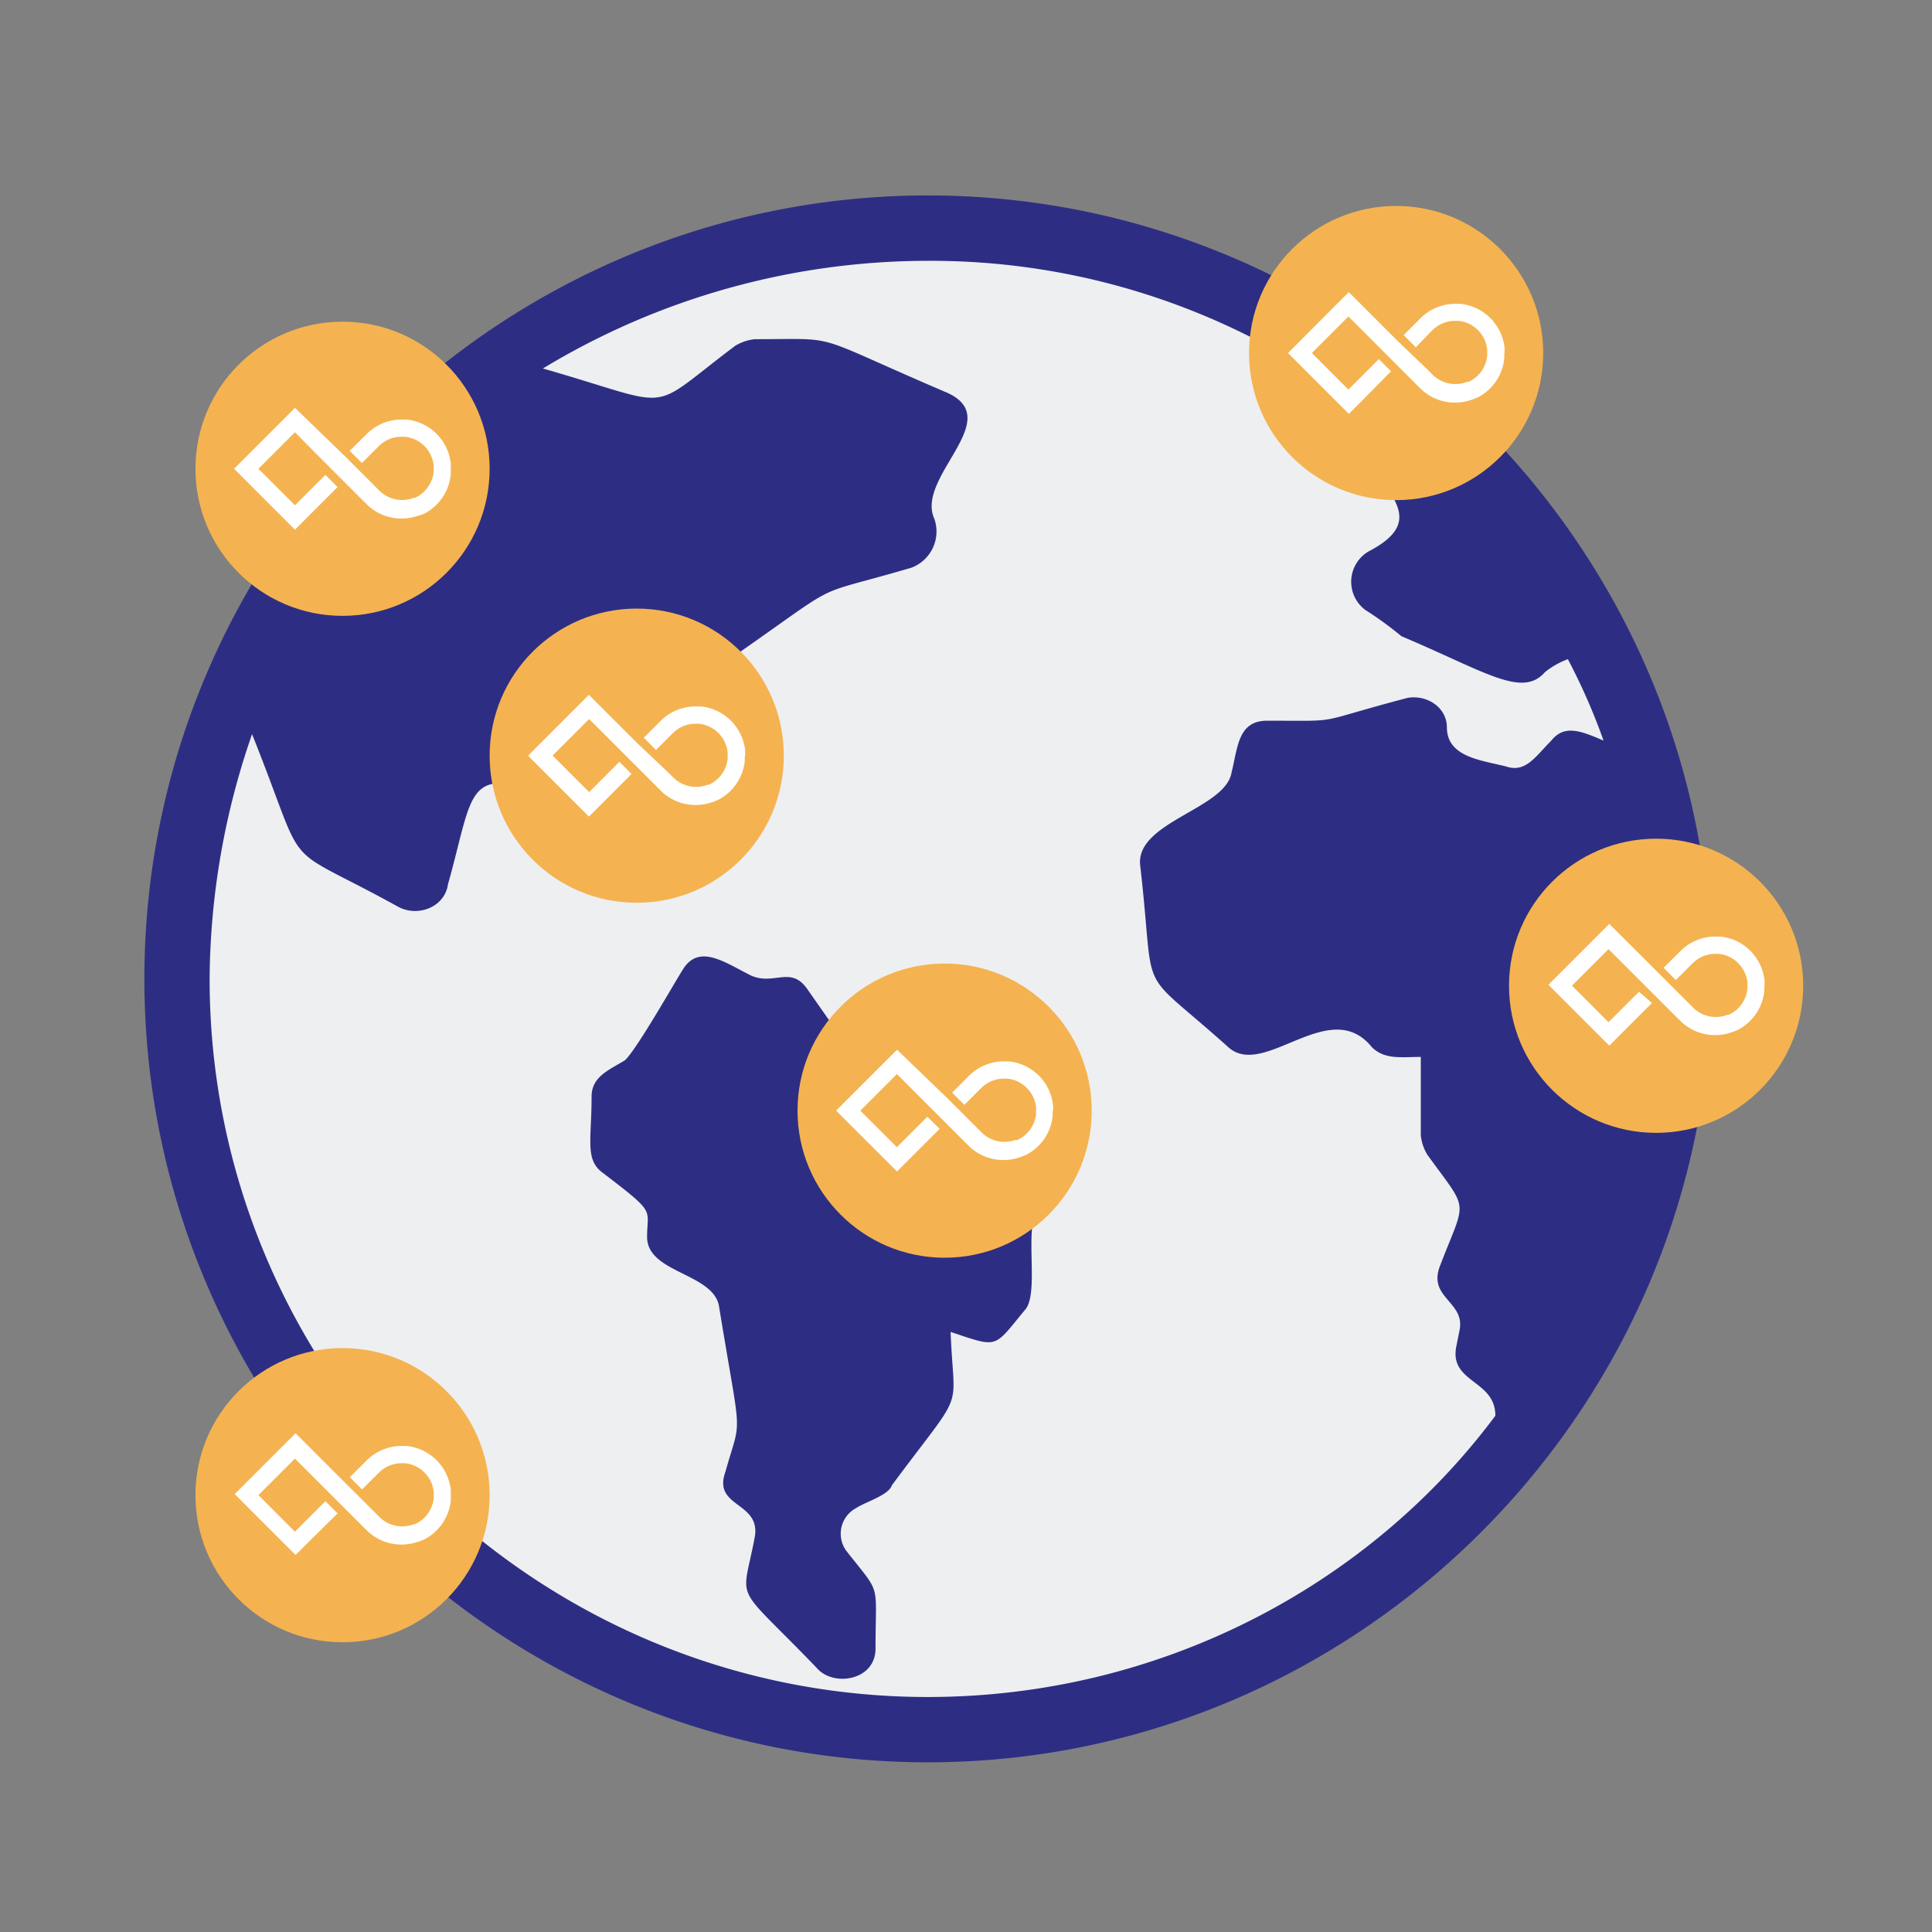
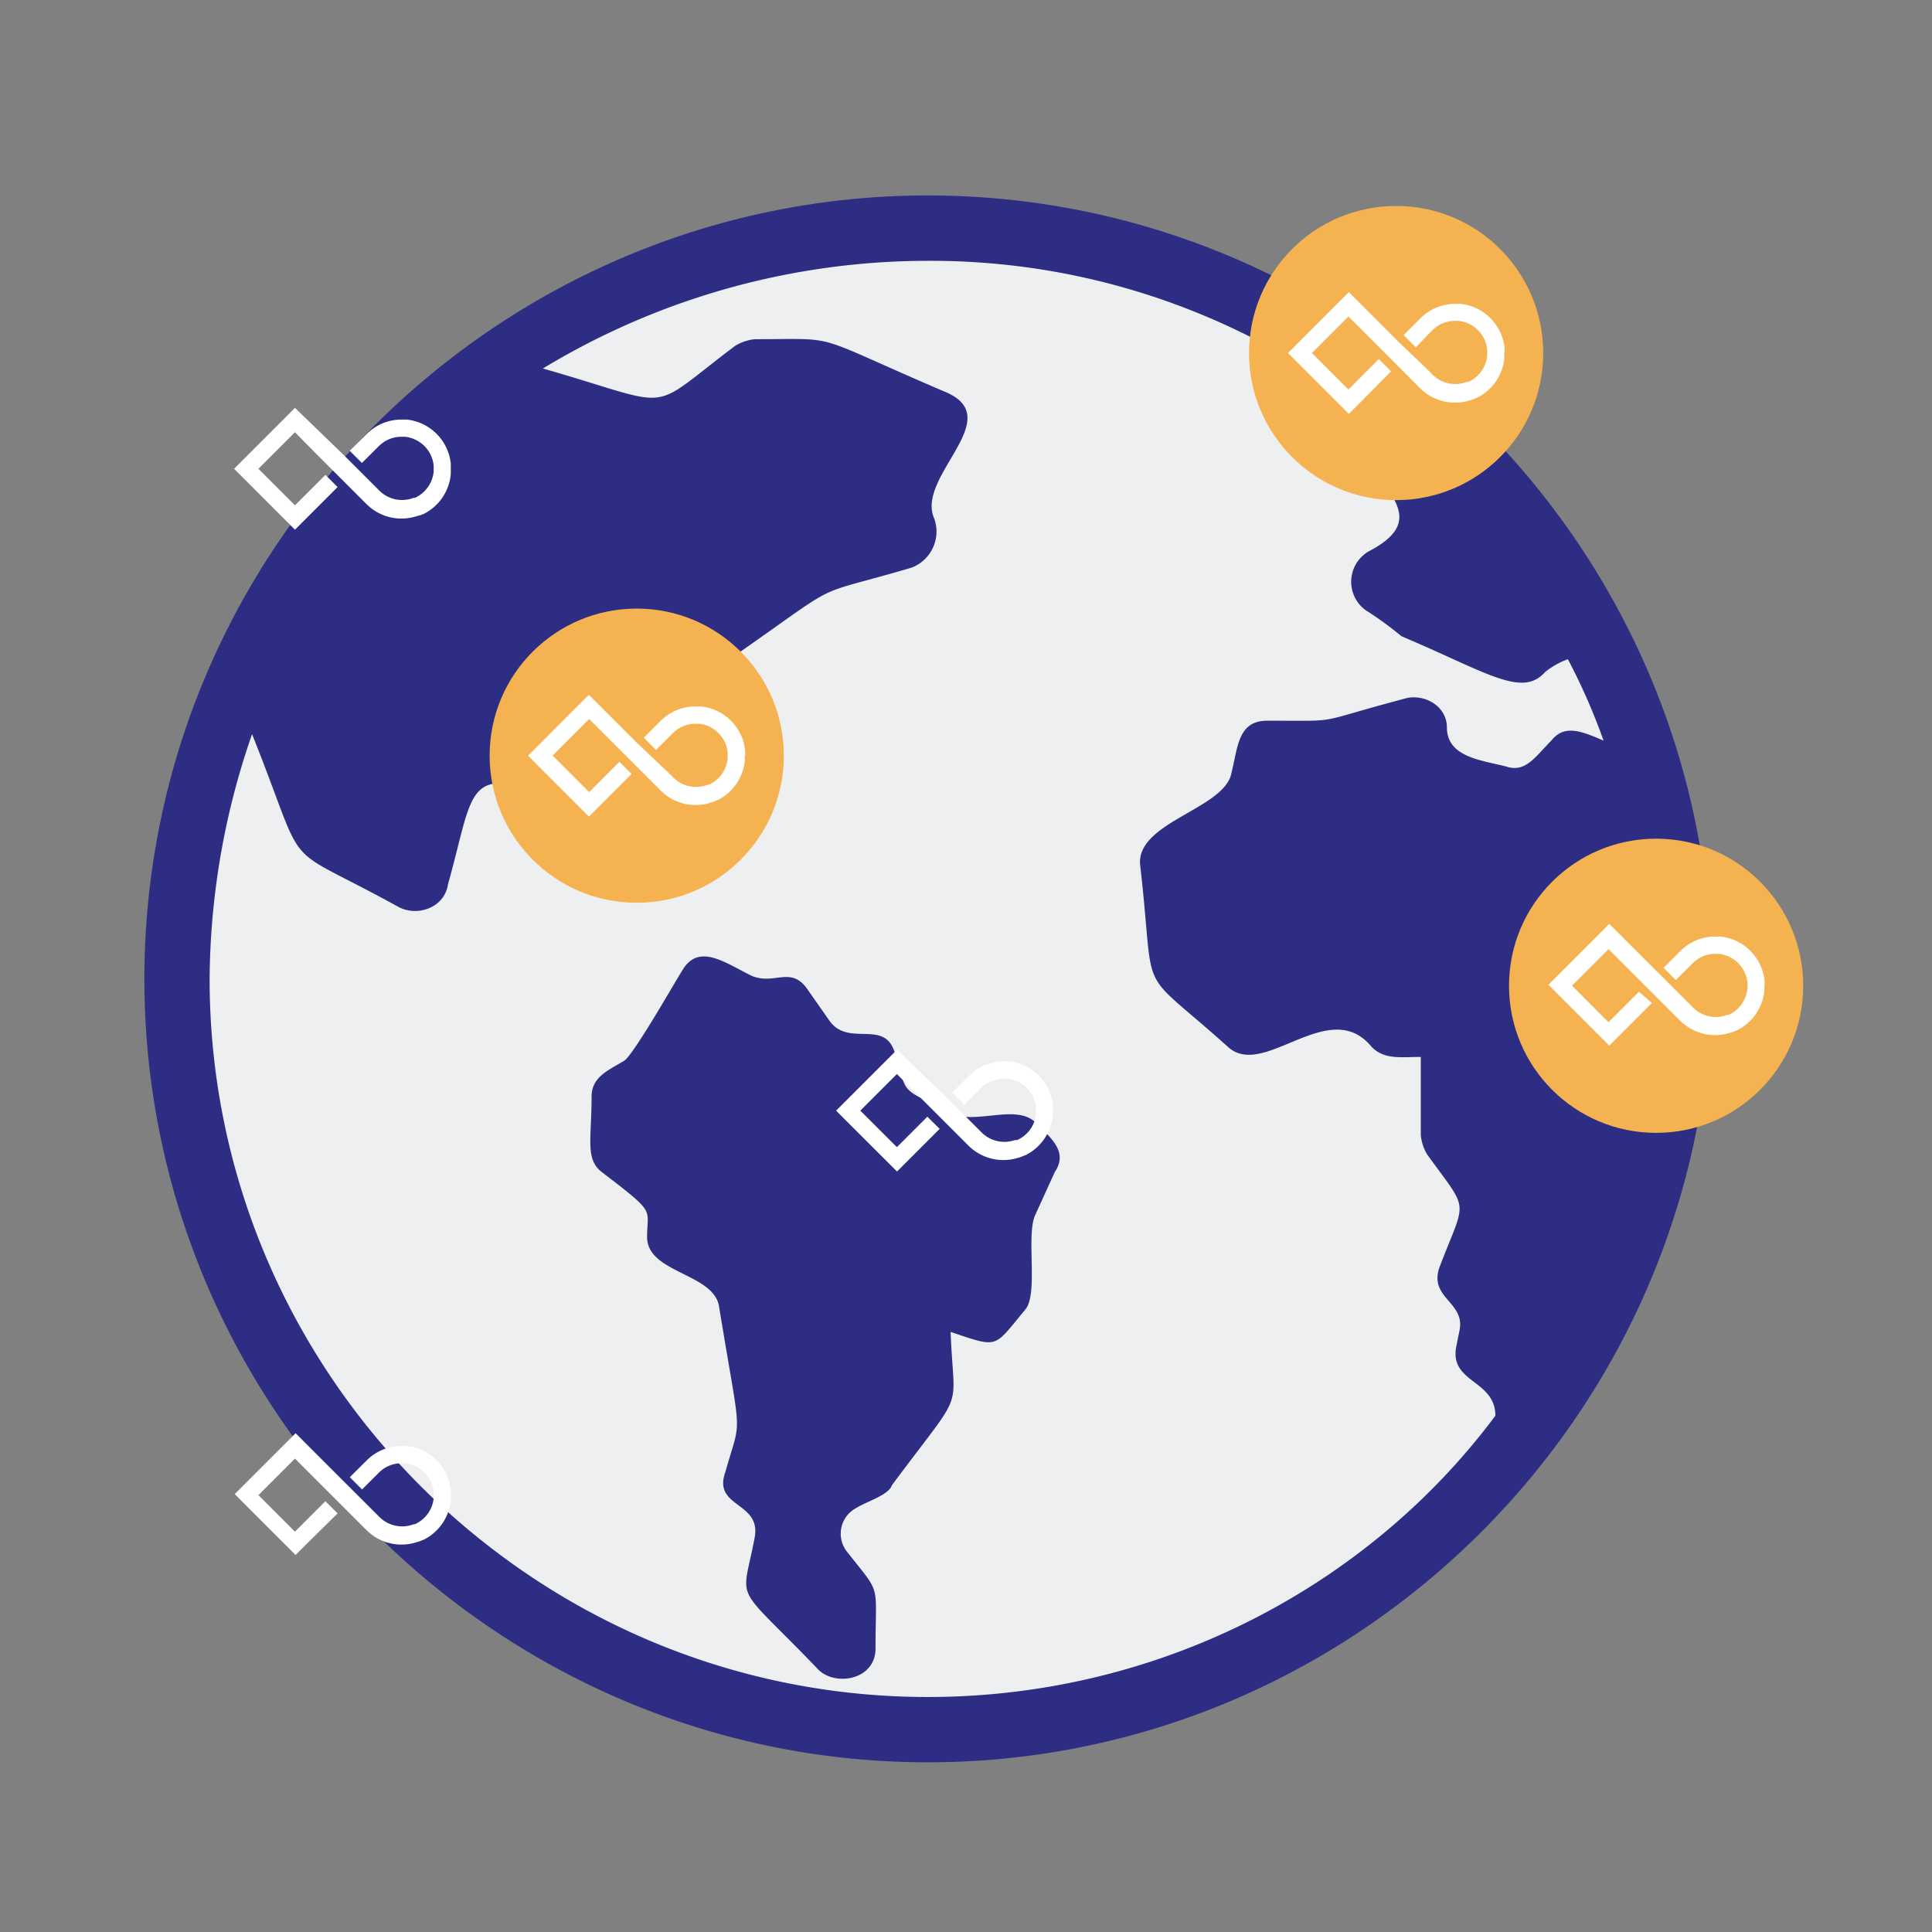
<svg xmlns="http://www.w3.org/2000/svg" id="aa5d2289-5f99-442e-8eff-a0075b7e83cb" data-name="Layer 1" viewBox="0 0 300 300">
  <rect x="0" y="0" width="300" height="300" fill="#808080" stroke="none" />
  <title>Global_Global</title>
  <circle cx="142.49" cy="152" r="115.8" style="fill:#eeeff1" />
-   <path d="M160.8,174.3c-3.05-3-9.64.51-13.18-1.52-8.11-4.05-6.59-2.53-8.62-9.12-1.52-5.58-7.1-1-10.14-5.07l-3.55-5.07c-2.53-3.55-5.07-.51-8.61-2-4.06-2-8.11-5.07-10.65-1-1,1.52-7.6,13.18-9.12,14.19-2.54,1.52-5.07,2.54-5.07,5.58,0,6.59-1,9.63,1.52,11.66,8.62,6.59,7.1,5.57,7.1,10.13,0,5.58,10.13,5.58,11.15,10.65,3.55,21.79,3.55,16.73,1,25.85-2,5.57,5.58,4.56,4.56,10.14-2,10.64-3.54,6.59,9.63,20.27,2.54,3,9.13,2,9.13-3,0-10.64,1-8.11-4.56-15.21a4.51,4.51,0,0,1,1.52-6.59c1.52-1,5.07-2,5.57-3.54,11.66-15.72,9.63-10.65,9.13-23.83,7.6,2.54,6.59,2.54,11.65-3.54,2-2.54,0-11.66,1.53-14.7l3-6.59C165.86,178.86,163.33,176.84,160.8,174.3Z" style="fill:#2d2e83" />
+   <path d="M160.8,174.3c-3.05-3-9.64.51-13.18-1.52-8.11-4.05-6.59-2.53-8.62-9.12-1.52-5.58-7.1-1-10.14-5.07l-3.55-5.07c-2.53-3.55-5.07-.51-8.61-2-4.06-2-8.11-5.07-10.65-1-1,1.52-7.6,13.18-9.12,14.19-2.54,1.52-5.07,2.54-5.07,5.58,0,6.59-1,9.63,1.52,11.66,8.62,6.59,7.1,5.57,7.1,10.13,0,5.58,10.13,5.58,11.15,10.65,3.55,21.79,3.55,16.73,1,25.85-2,5.57,5.58,4.56,4.56,10.14-2,10.64-3.54,6.59,9.63,20.27,2.54,3,9.13,2,9.13-3,0-10.64,1-8.11-4.56-15.21a4.51,4.51,0,0,1,1.52-6.59c1.52-1,5.07-2,5.57-3.54,11.66-15.72,9.63-10.65,9.13-23.83,7.6,2.54,6.59,2.54,11.65-3.54,2-2.54,0-11.66,1.53-14.7l3-6.59C165.86,178.86,163.33,176.84,160.8,174.3" style="fill:#2d2e83" />
  <path d="M144.07,30.35C77.16,30.35,22.42,85.09,22.42,152S77.16,273.65,144.07,273.65,265.72,218.91,265.72,152,211,30.35,144.07,30.35Zm0,233.16C82.74,263.51,32.55,213.33,32.55,152a117.55,117.55,0,0,1,6.59-38c9.13,22.81,3.55,16.22,22.81,26.87,3,1.52,7.1,0,7.61-3.55,3-10.64,3-15.71,8.11-15.71,17.74,0,10.64,1.52,28.38-8.11,4.56-2.54,1-7.1,5.07-9.63,21.29-14.7,13.18-10.65,30.41-15.72a6,6,0,0,0,3.55-7.6c-3-6.59,11.66-15.71,1.52-19.77-21.29-9.12-15.71-8.11-29.4-8.11a7.33,7.33,0,0,0-3,1c-14.19,10.65-8.61,9.64-29.9,3.55a115.48,115.48,0,0,1,59.81-16.72,110.06,110.06,0,0,1,72.48,26.86c-9.12,6.59,8.62,11.66-4.05,18.25a5.46,5.46,0,0,0-.51,9.12,53.91,53.91,0,0,1,5.58,4.06c13.18,5.57,18.75,9.63,22.3,5.57a12.47,12.47,0,0,1,3.55-2A96.42,96.42,0,0,1,249,115c-3.55-1.52-6.08-2.54-8.11,0-2.53,2.53-4,5.07-7.09,4-4.06-1-9.13-1.52-9.13-6.08h0c0-3-3-5.07-6.08-4.56-15.21,4-9.63,3.55-21.8,3.55-4.56,0-4.56,4.05-5.57,8.11-1,5.57-14.7,7.6-14.19,14.19,2.53,21.8-1,15.21,13.68,28.38,5.58,5.07,15.72-8.11,22.3,0,2,2,4.57,1.53,7.61,1.53v12.16a7.15,7.15,0,0,0,1,3c6.59,9.13,6.08,6.59,2,17.24-2,5.06,4,5.57,3,10.13l-.51,2.54c-1,5.57,6.09,5.07,6.09,10.64C212.5,246.28,180.06,263.51,144.07,263.51Z" style="fill:#2d2e83" />
-   <circle cx="53.19" cy="72.79" r="22.84" style="fill:#f4b350" />
  <circle cx="257.16" cy="153.07" r="22.84" style="fill:#f4b350" />
  <circle cx="216.79" cy="54.82" r="22.84" style="fill:#f4b350" />
-   <circle cx="146.68" cy="172.46" r="22.84" style="fill:#f4b350" />
  <circle cx="98.87" cy="117.34" r="22.84" style="fill:#f4b350" />
-   <circle cx="53.19" cy="232.17" r="22.84" style="fill:#f4b350" />
  <path d="M233.63,54.81c0-.13,0-.26,0-.39v-.06c0-.11,0-.22,0-.33v0a7.69,7.69,0,0,0-6.85-6.85h0l-.33,0h-.46a7.63,7.63,0,0,0-5.43,2.25l-2.6,2.6,1.89,1.9L221.7,52h0l.71-.71a5,5,0,0,1,3.54-1.47h.3l.22,0h0a5,5,0,0,1,4.46,4.47h0a1.49,1.49,0,0,1,0,.21v0a2.26,2.26,0,0,1,0,.26h0a2.26,2.26,0,0,1,0,.26v0a1.64,1.64,0,0,1,0,.22h0a5,5,0,0,1-2.78,4l-.05,0-.14.06-.1,0-.09,0-.15.06h0a5,5,0,0,1-5.18-1.19l-.7-.71h0L217,52.92h0l-7.56-7.56-1.89,1.89L200,54.82l1.89,1.89,7.56,7.56,1.89-1.89L216,57.66l-1.89-1.9-4.73,4.73-5.67-5.67,5.67-5.68L212.24,52h0l7.56,7.57h0l.7.7a7.66,7.66,0,0,0,5.43,2.25h0a7.73,7.73,0,0,0,2.51-.42l.06,0,.23-.09.15-.06.14-.06.22-.1.07,0a7.86,7.86,0,0,0,2.06-1.47,7.62,7.62,0,0,0,2.21-4.65h0c0-.11,0-.22,0-.33V55.2c0-.13,0-.26,0-.39Z" style="fill:#fff" />
  <path d="M274,153.06c0-.13,0-.26,0-.39v-.06l0-.33h0a7.69,7.69,0,0,0-6.85-6.85h0c-.11,0-.22,0-.34,0h-.45a7.63,7.63,0,0,0-5.43,2.25l-2.61,2.6,1.9,1.9,1.9-1.89h0l.71-.71a4.94,4.94,0,0,1,3.54-1.47h.3l.21,0h0a5,5,0,0,1,4.46,4.46h0c0,.08,0,.15,0,.22v0a2.09,2.09,0,0,1,0,.25h0a2.09,2.09,0,0,1,0,.25v0a1.79,1.79,0,0,1,0,.23h0a5,5,0,0,1-2.78,4l0,0-.14.06-.1,0-.09,0-.16.06h0a5,5,0,0,1-5.18-1.19l-.7-.7h0l-4.74-4.74h0l-7.56-7.55-1.89,1.89-7.56,7.56,1.89,1.9,7.56,7.56,1.89-1.89,4.73-4.73L254.5,154l-4.73,4.73-5.67-5.68,5.67-5.67,2.84,2.84h0l7.56,7.56h0l.71.7a7.65,7.65,0,0,0,5.43,2.25h0a7.47,7.47,0,0,0,2.51-.42l.06,0,.23-.08.14-.06.15-.07.22-.1.07,0a7.68,7.68,0,0,0,4.27-6.11h0l0-.34v0c0-.13,0-.26,0-.39h0Z" style="fill:#fff" />
  <path d="M163.52,172.44c0-.13,0-.26,0-.38a.13.13,0,0,0,0-.06c0-.12,0-.23,0-.34h0a7.69,7.69,0,0,0-6.85-6.85h0l-.33,0h-.45a7.66,7.66,0,0,0-5.44,2.25l-2.6,2.6,1.9,1.9,1.89-1.89h0l.71-.71a5,5,0,0,1,3.55-1.47h.29l.22,0h0a5,5,0,0,1,4.47,4.46v0c0,.07,0,.14,0,.21v.29h0v.29c0,.07,0,.15,0,.22h0a5,5,0,0,1-2.79,4l0,0-.14.07-.1,0-.09,0-.16,0,0,0a5,5,0,0,1-5.19-1.2l-.7-.7h0l-4.73-4.73h0L139.29,163l-1.89,1.89-7.57,7.57,1.89,1.89,7.57,7.56,1.89-1.89,4.73-4.73L144,173.4l-4.73,4.73-5.68-5.67,5.68-5.68,2.84,2.84h0l7.56,7.56h0l.7.7a7.67,7.67,0,0,0,5.44,2.25h0a7.62,7.62,0,0,0,2.5-.42l.06,0,.24-.09.14-.06.15-.06.22-.1.06,0a7.53,7.53,0,0,0,2.07-1.47,7.65,7.65,0,0,0,2.21-4.64h0l0-.34v0c0-.13,0-.26,0-.39h0Z" style="fill:#fff" />
  <path d="M115.71,117.33c0-.13,0-.26,0-.39v-.06l0-.33h0a7.69,7.69,0,0,0-6.85-6.85h0l-.33,0H108a7.63,7.63,0,0,0-5.43,2.25l-2.6,2.6,1.89,1.9,1.9-1.89h0l.71-.71a5,5,0,0,1,3.54-1.47h.3l.22,0h0a5,5,0,0,1,4.46,4.46h0a1.8,1.8,0,0,1,0,.22v0a2.09,2.09,0,0,1,0,.25h0a2.09,2.09,0,0,1,0,.25v0a1.79,1.79,0,0,1,0,.23h0a5,5,0,0,1-2.78,4l0,0-.14.06-.1,0-.09,0-.16.06h0a5,5,0,0,1-5.18-1.19l-.7-.7h0L99,115.44h0l-7.56-7.55-1.89,1.89L82,117.34l1.89,1.9,7.56,7.56,1.89-1.89,4.73-4.73-1.89-1.89L91.48,123l-5.67-5.68,5.67-5.67,2.84,2.84h0l7.56,7.56h0l.7.7A7.65,7.65,0,0,0,108,125h0a7.47,7.47,0,0,0,2.51-.42l.06,0,.23-.08.15-.06.14-.07.22-.1.07,0a7.68,7.68,0,0,0,4.27-6.11h0c0-.11,0-.23,0-.34v0c0-.13,0-.26,0-.39h0Z" style="fill:#fff" />
  <path d="M70,72.78c0-.13,0-.26,0-.39v-.06L70,72v0a7.69,7.69,0,0,0-6.85-6.85h0l-.34,0h-.45a7.63,7.63,0,0,0-5.43,2.25L54.3,70l1.9,1.89L58.1,70h0l.71-.71a4.94,4.94,0,0,1,3.54-1.47h.52a5,5,0,0,1,4.47,4.47h0c0,.07,0,.14,0,.22v0a2,2,0,0,1,0,.25h0a2.26,2.26,0,0,1,0,.26v0c0,.08,0,.15,0,.22h0a5,5,0,0,1-2.78,4l0,0-.14.06-.1,0-.09,0-.16.06h0a5,5,0,0,1-5.18-1.19l-.7-.7h0l-4.74-4.74h0L45.8,63.33l-1.89,1.9-7.56,7.56,1.89,1.89,7.56,7.57,1.89-1.89,4.73-4.73-1.89-1.89L45.8,78.46l-5.67-5.67,5.67-5.67L48.64,70h0l7.56,7.57h0l.71.7a7.63,7.63,0,0,0,5.43,2.25h0a7.73,7.73,0,0,0,2.51-.42l.06,0,.23-.09.14,0,.15-.07.22-.1.07,0A7.68,7.68,0,0,0,70,73.57h0l0-.34v-.06c0-.13,0-.26,0-.39Z" style="fill:#fff" />
  <path d="M70,232.16c0-.13,0-.26,0-.39v-.06l0-.33h0a7.69,7.69,0,0,0-6.85-6.85h0c-.11,0-.22,0-.34,0h-.45a7.63,7.63,0,0,0-5.43,2.25l-2.61,2.6,1.9,1.9,1.9-1.89h0l.71-.71a4.94,4.94,0,0,1,3.54-1.47h.3l.21,0h0a5,5,0,0,1,4.47,4.46h0c0,.08,0,.15,0,.22v0a2.09,2.09,0,0,1,0,.25h0a2.09,2.09,0,0,1,0,.25v0c0,.07,0,.14,0,.22h0a5,5,0,0,1-2.78,4l0,0-.14.07-.1,0-.09,0-.16.06,0,0a5,5,0,0,1-5.18-1.2l-.7-.7h0l-4.74-4.73h0l-7.56-7.56-1.89,1.89-7.56,7.56,1.89,1.9,7.56,7.56,1.89-1.89L52.42,235l-1.89-1.89-4.73,4.73-5.67-5.68,5.67-5.67,2.84,2.84h0l7.56,7.56h0l.71.7a7.63,7.63,0,0,0,5.43,2.25h0a7.73,7.73,0,0,0,2.51-.42l.06,0,.23-.08.14-.06.15-.06.22-.1.07,0A7.68,7.68,0,0,0,70,233h0l0-.34v-.05c0-.13,0-.26,0-.39h0Z" style="fill:#fff" />
</svg>